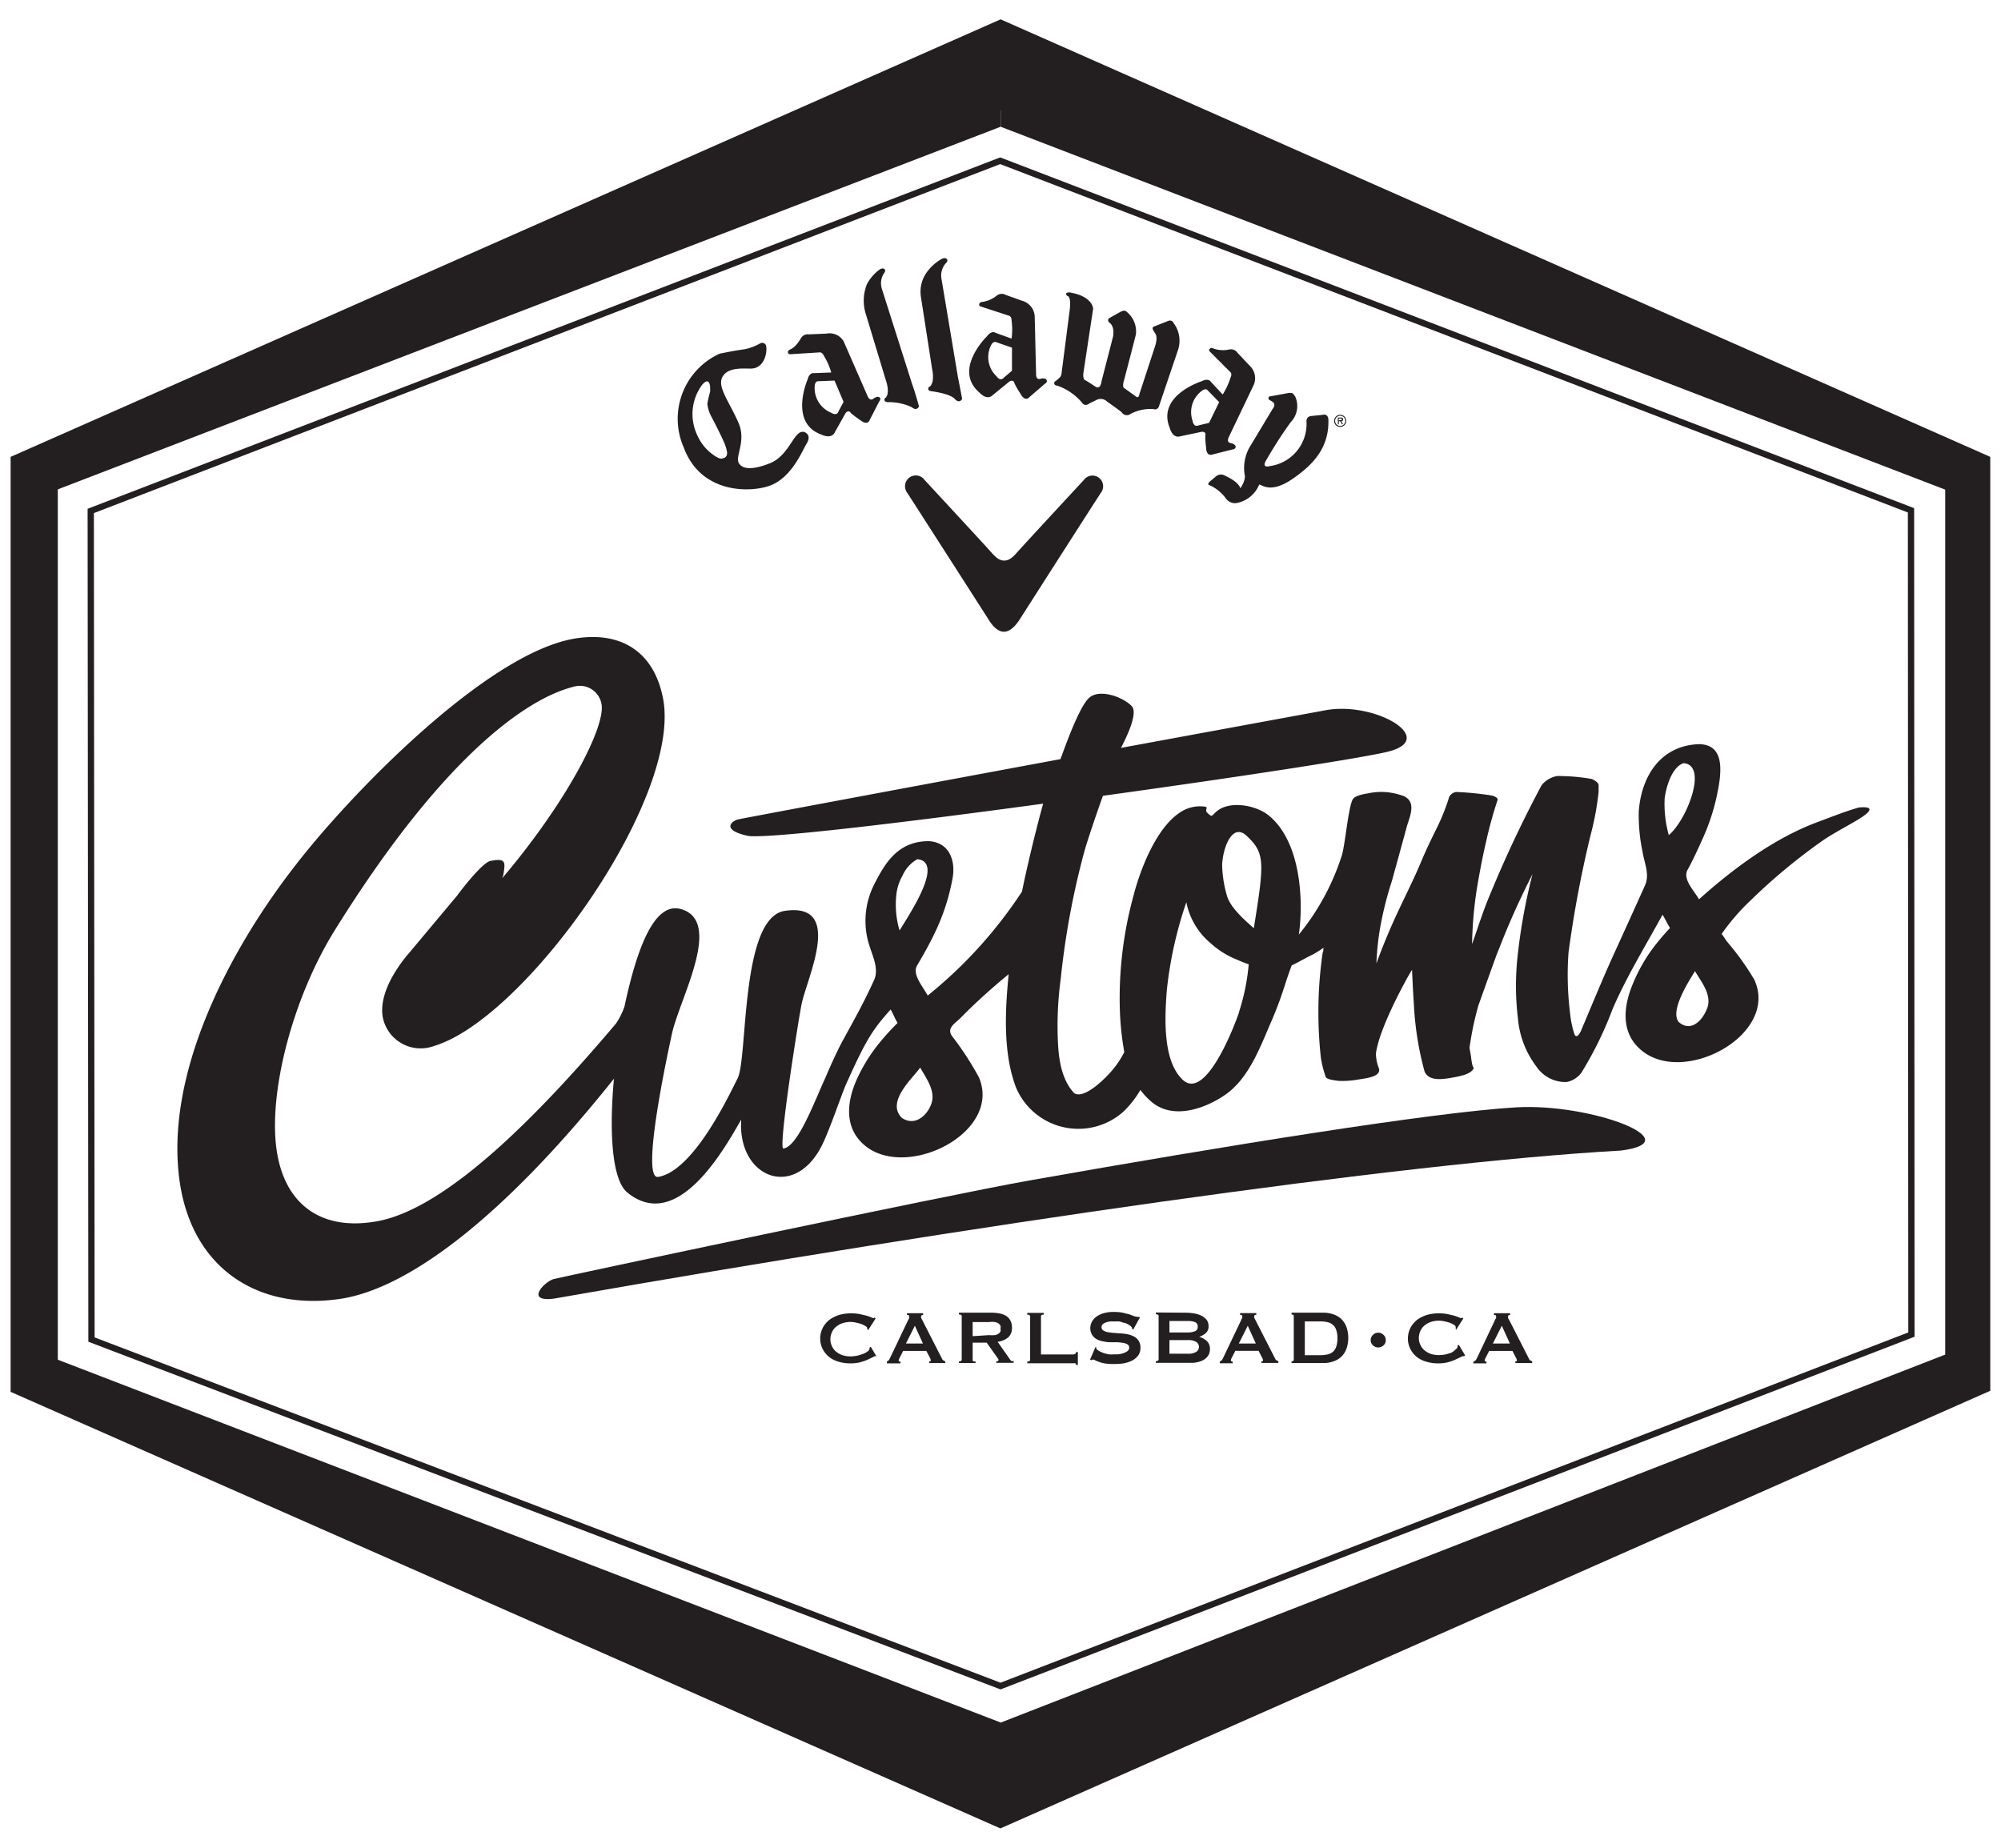
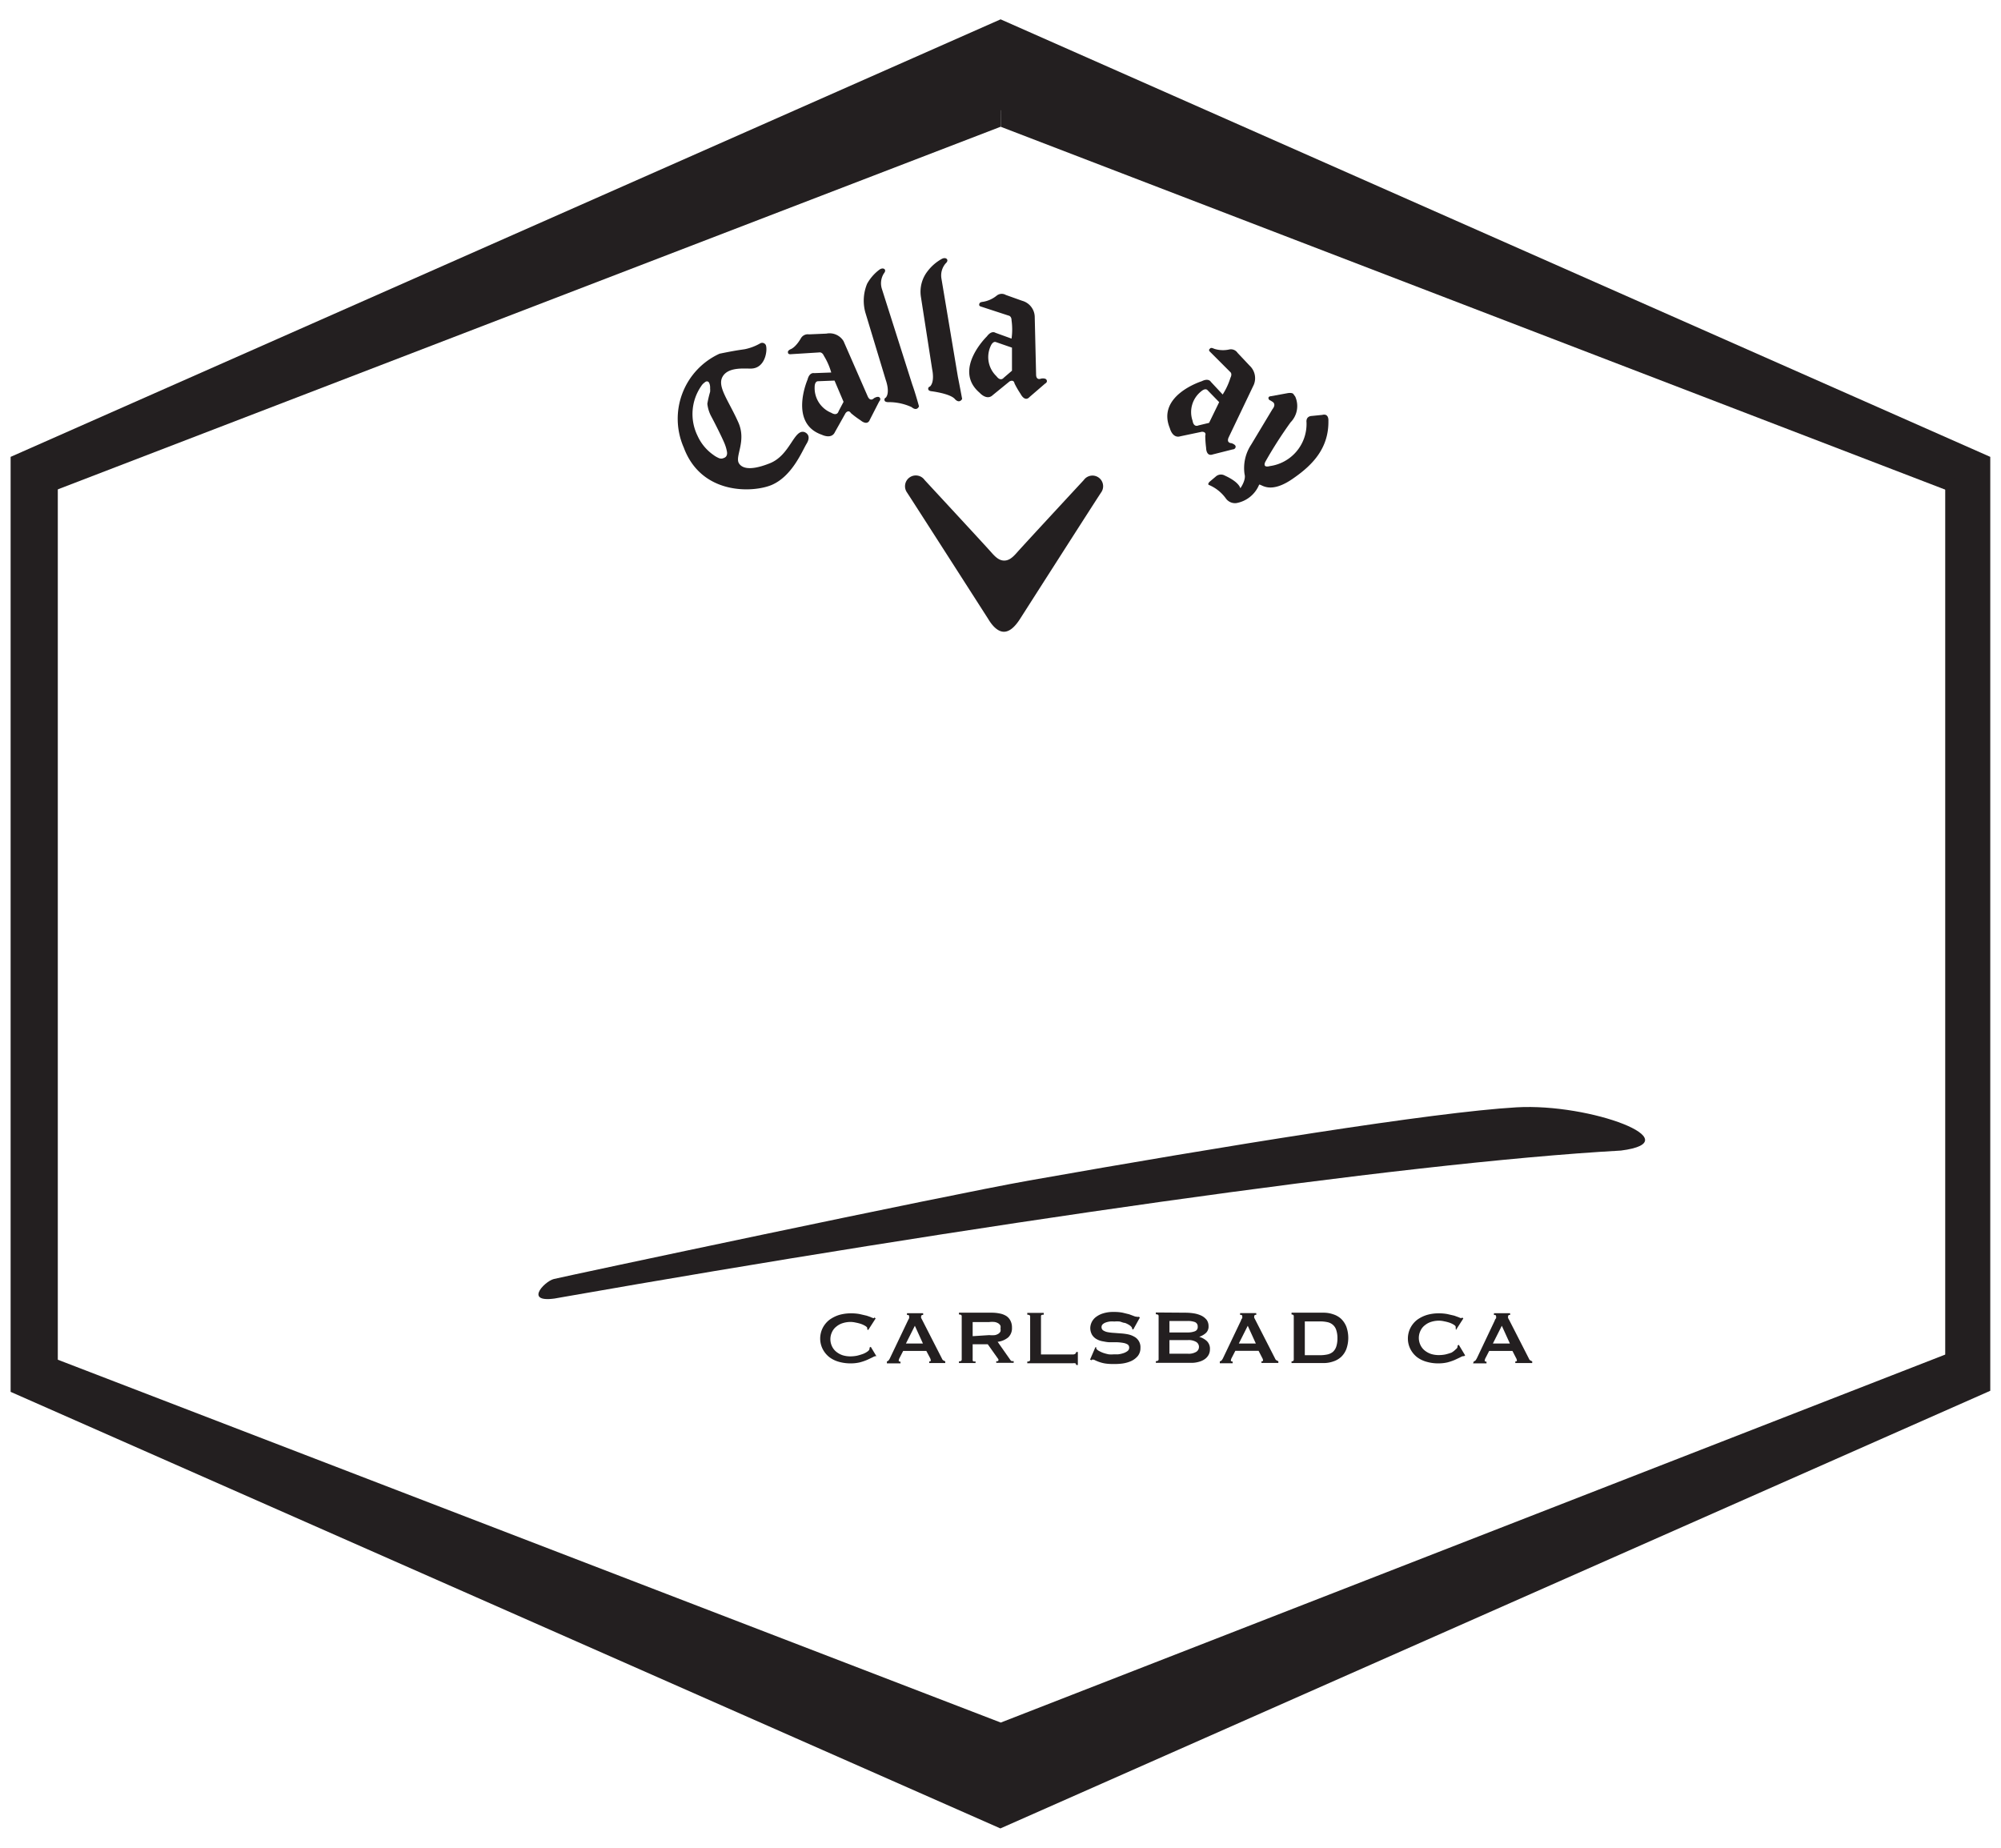
<svg xmlns="http://www.w3.org/2000/svg" id="Layer_2" data-name="Layer 2" viewBox="0 0 188.32 173.91">
  <path d="M117.53,107.66l.06-.24Z" style="fill: #bcbec0" />
-   <polygon points="179.89 125.61 94.16 158.69 8.61 126.08 8.54 48.09 94.13 15.13 179.85 48.03 179.89 125.61" style="fill: none;stroke: #231f20;stroke-miterlimit: 10;stroke-width: 0.59px" />
  <g>
    <path d="M79.39,32.11l2.27,5.19c.25.56.59.18.59.18.36-.21.49-.1.49-.1.24.17,0,.41,0,.41l-.87,1.7c-.24.64-.88.07-.88.07a8.78,8.78,0,0,1-.91-.68c-.23-.37-.5,0-.5,0l-1,1.78c-.32.72-1.23.26-1.23.26C74.21,39.84,76,35.73,76,35.73c.18-.72.61-.61.61-.61l1.62-.06a6.23,6.23,0,0,0-.69-1.57c-.17-.39-.44-.32-.44-.32l-2.72.17c-.24,0-.22-.16-.22-.16-.06-.17.22-.3.22-.3.54-.2,1-1.05,1-1.05a.75.75,0,0,1,.76-.36l1.63-.07A1.54,1.54,0,0,1,79.39,32.11ZM77,35.88c-.34,0-.33.52-.33.52a2.51,2.51,0,0,0,1.56,2.45c.58.35.69-.14.69-.14l.47-.89-.85-2Z" style="fill: #231f20" />
    <path d="M121.2,37l-1.58.29s-.27,0-.24.2a.24.24,0,0,0,.18.2l.19.12s.41.2,0,.71l-2,3.33a4,4,0,0,0-.62,2.79c.16.53-.39,1.32-.4,1.31s-.08-.56-1.46-1.19a.73.73,0,0,0-.87.11l-.56.47s-.28.27,0,.33a3.77,3.77,0,0,1,1.52,1.23,1.06,1.06,0,0,0,1,.45,2.86,2.86,0,0,0,2.14-1.73c.19-.11,1,1,3.29-.65,1.85-1.29,3.27-2.87,3.23-5.37,0,0,.06-.72-.58-.55l-1,.1s-.55,0-.48.61a4,4,0,0,1-3.46,4.11s-.7.22-.42-.4a39.55,39.55,0,0,1,2.38-3.72,2.19,2.19,0,0,0,.44-2.42l-.16-.22S121.69,36.93,121.2,37Z" style="fill: #231f20" />
    <path d="M97.38,29.77l.13,5.47c0,.62.48.39.48.39.41-.06.49.1.49.1.16.24-.13.38-.13.38L96.9,37.36c-.46.51-.84-.27-.84-.27a8.56,8.56,0,0,1-.58-1c-.08-.42-.47-.19-.47-.19l-1.57,1.28c-.57.56-1.24-.21-1.24-.21-2.56-2.17.68-5.31.68-5.31.45-.6.8-.34.8-.34l1.52.55a6.17,6.17,0,0,0,0-1.72c0-.42-.29-.45-.29-.45l-2.6-.85c-.23-.07-.14-.24-.14-.24,0-.18.32-.2.32-.2a2.76,2.76,0,0,0,1.33-.6.76.76,0,0,1,.84-.05l1.54.55A1.61,1.61,0,0,1,97.38,29.77ZM93.74,32.2c-.31-.12-.5.36-.5.36a2.48,2.48,0,0,0,.54,2.85c.4.54.69.14.69.14l.77-.66,0-2.17Z" style="fill: #231f20" />
-     <path d="M125.56,39.63a.57.57,0,1,1,.59.55A.56.56,0,0,1,125.56,39.63Zm.09,0a.48.48,0,1,0,.46-.5A.48.48,0,0,0,125.65,39.63Zm.75.3h-.1l-.18-.29H126v.3h-.09l0-.64h.27c.12,0,.22,0,.22.17a.16.16,0,0,1-.16.18Zm-.41-.54v.16h.1c.09,0,.21,0,.2-.08s-.07-.09-.15-.08Z" style="fill: #231f20" />
-     <path d="M106.9,31.49l-.46,1.8-.14.53-.48,1.85c-.27.83,0,.87,0,.87l1.12.8c.24.18.29-.24.29-.24l1.51-4.62c.23-.82,0-1.06,0-1.06l-.13-.22c-.3-.4,0-.47,0-.47l1.22-.48c.47-.24.61.14.61.14a2.77,2.77,0,0,1,.42,2.57l-1.75,5.17c-.14.56-.56.37-.56.37a4.06,4.06,0,0,0-2.14.45.57.57,0,0,1-.84-.14c-.08-.1-1.36-1-1.36-1a.87.87,0,0,0-1.08-.13l-.57.27c-.5.4-.75-.08-.75-.08a5.32,5.32,0,0,0-2.33-1.58.24.24,0,0,1-.26-.19c-.05-.16.18-.27.18-.27l.25-.22a.67.67,0,0,0,.26-.51l.73-5.67c.22-1.5-.13-1.55-.13-1.55-.26-.12-.15-.3-.15-.3s.21-.07.21-.07c2.28.34,2.31,1.54,2.31,1.54l-.91,6c-.11.76.24.77.24.77l.83.53c.55.42.63-.47.63-.47l1.1-4.27,0-.12c.1-.82-.32-1.09-.32-1.09-.37-.31,0-.49,0-.49l1-.56c.45-.24.59,0,.59,0A2.37,2.37,0,0,1,106.9,31.49Z" style="fill: #231f20" />
    <path d="M81.44,29.41l1.93,6.38s.42,1.12,0,1.63a.21.21,0,0,0-.12.27s0,.14.31.16a5.12,5.12,0,0,1,2.24.47s.45.43.69-.07c0,0-.33-1.22-.64-2.08L83,27.2a1.74,1.74,0,0,1,.18-1.46s.24-.26.05-.42c0,0-.18-.15-.48.07a4.24,4.24,0,0,0-1.14,1.31A4.16,4.16,0,0,0,81.44,29.41Z" style="fill: #231f20" />
    <path d="M86.67,27.94l1.06,6.82s.27,1.17-.21,1.62a.21.21,0,0,0-.16.25s0,.15.28.19c0,0,1.76.21,2.22.73,0,0,.39.49.69,0,0,0-.22-1.19-.4-2.08L88.6,26.21A1.73,1.73,0,0,1,89,24.79s.28-.23.1-.42c0,0-.15-.17-.47,0a4.27,4.27,0,0,0-1.32,1.14A3.13,3.13,0,0,0,86.67,27.94Z" style="fill: #231f20" />
    <path d="M75.9,41.78c.43-.69.08-1-.18-1.11-1-.33-1.34,2.16-3.26,2.93-2.15.86-2.73.31-2.92,0-.39-.67.74-2.08-.06-3.86-.92-2.06-2-3.35-1.48-4.28s2-.76,2.66-.77c1.39,0,1.6-1.79,1.41-2.22a.38.38,0,0,0-.53-.15,4.83,4.83,0,0,1-1.46.55c-.61.09-1,.14-2.36.42a6.73,6.73,0,0,0-3.37,8.83c1.66,4.48,6.5,4.26,8.26,3.53C74.54,44.83,75.47,42.5,75.9,41.78Zm-7.5.65c.14.58-.27.67-.27.67a.56.56,0,0,1-.51,0,2.5,2.5,0,0,1-.49-.29A4.41,4.41,0,0,1,65.64,41,4.63,4.63,0,0,1,66,36.33a1.12,1.12,0,0,1,.3-.32s.25-.26.43,0a1.06,1.06,0,0,1,.1.53,1.93,1.93,0,0,1,0,.34A9.9,9.9,0,0,0,66.57,38a3.26,3.26,0,0,0,.34,1.14c.39.72,1.2,2.34,1.34,2.76A3.41,3.41,0,0,1,68.4,42.43Z" style="fill: #231f20" />
    <path d="M118,36.21l-2.36,4.94c-.26.56.25.56.25.56.4.13.4.31.4.31,0,.28-.29.28-.29.28l-1.86.47c-.64.23-.63-.63-.63-.63a9.86,9.86,0,0,1-.08-1.13c.13-.41-.33-.37-.33-.37l-2,.42c-.76.24-1-.75-1-.75-1.29-3.09,3-4.43,3-4.43.66-.33.86.06.86.06l1.11,1.19a6.48,6.48,0,0,0,.73-1.57c.19-.38,0-.53,0-.53l-1.93-1.93c-.18-.17,0-.28,0-.28.09-.16.38,0,.38,0a2.71,2.71,0,0,0,1.45.07.75.75,0,0,1,.77.32l1.13,1.2A1.61,1.61,0,0,1,118,36.21Zm-4.35.52c-.22-.25-.6.1-.6.1a2.49,2.49,0,0,0-.81,2.78c.11.66.55.43.55.43l1-.24.95-1.95Z" style="fill: #231f20" />
    <path d="M94.48,59.46c.5,0,1-.4,1.52-1.21,0,0,7.17-11.22,7.63-11.9A1,1,0,1,0,102,45.18s-5.56,6-6.26,6.79c-.45.52-.79.79-1.23.79s-.78-.27-1.23-.79c-.71-.8-6.26-6.79-6.26-6.79a1,1,0,1,0-1.66,1.17C85.79,47,93,58.25,93,58.25,93.48,59.06,94,59.46,94.48,59.46Z" style="fill: #231f20" />
  </g>
  <g>
    <path d="M82.48,127.64h-.1a.94.94,0,0,0-.26.11l-.51.24a4.9,4.9,0,0,1-.71.24,3.7,3.7,0,0,1-.83.09,4,4,0,0,1-1.09-.14,2.7,2.7,0,0,1-.92-.44,2.31,2.31,0,0,1-.63-.76,2.2,2.2,0,0,1-.24-1,2.23,2.23,0,0,1,.24-1,2.31,2.31,0,0,1,.63-.76,3.17,3.17,0,0,1,.92-.46,4,4,0,0,1,1.09-.15,4.32,4.32,0,0,1,.84.07l.65.15c.18.06.33.11.44.16a.65.65,0,0,0,.2.07.1.1,0,0,0,.07,0,.25.25,0,0,0,0-.08l.14.11-.7,1.09-.09-.06s0,0,0-.06,0,0,0-.06-.07-.13-.18-.2a2.14,2.14,0,0,0-.4-.19,3.8,3.8,0,0,0-.51-.13,2.18,2.18,0,0,0-.49-.06,2.46,2.46,0,0,0-.72.11,1.73,1.73,0,0,0-.6.32,1.36,1.36,0,0,0-.41.51,1.55,1.55,0,0,0,0,1.37,1.45,1.45,0,0,0,.41.51,1.91,1.91,0,0,0,.6.32,2.46,2.46,0,0,0,.72.1,3.31,3.31,0,0,0,.61-.06,5.6,5.6,0,0,0,.57-.17,1.81,1.81,0,0,0,.44-.24c.12-.09.17-.17.17-.25a.17.17,0,0,0,0-.1l.12-.08.6,1Z" style="fill: #231f20" />
    <path d="M83.47,128.13a.28.28,0,0,0,.18-.12,1.26,1.26,0,0,0,.13-.23l1.67-3.5.11-.21a.51.51,0,0,0,0-.17.14.14,0,0,0-.06-.13l-.14,0v-.17h1.52v.17a.31.31,0,0,0-.12,0s-.07.06-.07.13a.39.39,0,0,0,0,.14l.1.19,1.87,3.66a.31.31,0,0,0,.12.15l.18.09v.16H87.45v-.16a.16.16,0,0,0,.09,0,.09.09,0,0,0,.06-.08.75.75,0,0,0-.07-.24l-.35-.66H85l-.33.64a.69.69,0,0,0-.09.27c0,.06.06.1.17.1v.16H83.47Zm3.39-1.68-.76-1.67-.84,1.67Z" style="fill: #231f20" />
-     <path d="M93.33,123.55a3.67,3.67,0,0,1,.78.08,1.77,1.77,0,0,1,.61.24,1.16,1.16,0,0,1,.38.44,1.39,1.39,0,0,1,.14.65,1.18,1.18,0,0,1-.35.91,1.89,1.89,0,0,1-1,.42l1.2,1.71a.23.23,0,0,0,.15.11l.16,0v.16H93.76v-.16a.29.29,0,0,0,.14,0s.06,0,.06-.07a.19.19,0,0,0,0-.11s-.06-.09-.1-.15l-1-1.41H91.54V128a.15.15,0,0,0,.06.13.48.48,0,0,0,.21,0v.16H90.25v-.16c.18,0,.26-.06.26-.17v-4.08c0-.11-.08-.16-.26-.16v-.17Zm-.23,2.11a2.76,2.76,0,0,0,.54,0,1,1,0,0,0,.34-.14.6.6,0,0,0,.18-.21.76.76,0,0,0,0-.27.75.75,0,0,0,0-.26.6.6,0,0,0-.18-.21,1,1,0,0,0-.34-.14,2.16,2.16,0,0,0-.54,0H91.54v1.33Z" style="fill: #231f20" />
+     <path d="M93.33,123.55a3.67,3.67,0,0,1,.78.08,1.77,1.77,0,0,1,.61.24,1.16,1.16,0,0,1,.38.44,1.39,1.39,0,0,1,.14.65,1.18,1.18,0,0,1-.35.91,1.89,1.89,0,0,1-1,.42l1.2,1.71a.23.23,0,0,0,.15.11l.16,0v.16H93.76v-.16a.29.29,0,0,0,.14,0s.06,0,.06-.07a.19.19,0,0,0,0-.11l-1-1.41H91.54V128a.15.15,0,0,0,.06.13.48.48,0,0,0,.21,0v.16H90.25v-.16c.18,0,.26-.06.26-.17v-4.08c0-.11-.08-.16-.26-.16v-.17Zm-.23,2.11a2.76,2.76,0,0,0,.54,0,1,1,0,0,0,.34-.14.6.6,0,0,0,.18-.21.76.76,0,0,0,0-.27.75.75,0,0,0,0-.26.6.6,0,0,0-.18-.21,1,1,0,0,0-.34-.14,2.16,2.16,0,0,0-.54,0H91.54v1.33Z" style="fill: #231f20" />
    <path d="M101.27,128.46q0-.14-.09-.15a.68.68,0,0,0-.22,0H96.68v-.16c.18,0,.27-.06.27-.17v-4.08c0-.11-.09-.16-.27-.16v-.17h1.55v.17c-.17,0-.26,0-.26.16v3.58h3a.36.36,0,0,0,.22-.06.21.21,0,0,0,.09-.17h.16v1.23Z" style="fill: #231f20" />
    <path d="M103.09,126.8l.09,0a.32.32,0,0,0,0,.14.69.69,0,0,0,.25.21,2.76,2.76,0,0,0,.42.19,4.07,4.07,0,0,0,.5.13,2.9,2.9,0,0,0,.47,0l.4,0a2.46,2.46,0,0,0,.47-.1,1.31,1.31,0,0,0,.41-.2.39.39,0,0,0,.17-.33.34.34,0,0,0-.16-.31,1.22,1.22,0,0,0-.41-.14,4.69,4.69,0,0,0-.59-.06l-.67,0c-.23,0-.45-.05-.67-.09a1.74,1.74,0,0,1-.58-.21,1.18,1.18,0,0,1-.42-.41,1.3,1.3,0,0,1-.16-.67,1.35,1.35,0,0,1,.54-1,2.16,2.16,0,0,1,.68-.34,3.16,3.16,0,0,1,1-.13,4,4,0,0,1,.83.07l.61.15.43.16a.75.75,0,0,0,.29.07.26.26,0,0,0,.18,0l.11.07-.62,1.12-.09,0a.52.52,0,0,0-.07-.21.86.86,0,0,0-.24-.21,2.36,2.36,0,0,0-.39-.19c-.15,0-.32-.09-.49-.13a3.05,3.05,0,0,0-.52,0,2,2,0,0,0-.41,0,1.93,1.93,0,0,0-.38.09.82.82,0,0,0-.29.17.34.34,0,0,0-.11.25.36.36,0,0,0,.16.33,1.21,1.21,0,0,0,.41.16,4.56,4.56,0,0,0,.59.07l.67.05a4.91,4.91,0,0,1,.67.09,2,2,0,0,1,.58.22,1.11,1.11,0,0,1,.58,1.05,1.19,1.19,0,0,1-.25.77,1.82,1.82,0,0,1-.62.47,3,3,0,0,1-.8.23,5.58,5.58,0,0,1-.79.05,5.3,5.3,0,0,1-.86-.05,3.23,3.23,0,0,1-.58-.15,3.62,3.62,0,0,1-.36-.15.49.49,0,0,0-.24-.07.15.15,0,0,0-.11.07l-.13-.07Z" style="fill: #231f20" />
    <path d="M111.6,123.55a5.18,5.18,0,0,1,.8.07,2.66,2.66,0,0,1,.69.22,1.48,1.48,0,0,1,.47.38,1,1,0,0,1,.18.59.82.82,0,0,1-.26.66,1.79,1.79,0,0,1-.62.35v0a1.81,1.81,0,0,1,.72.4,1,1,0,0,1,.29.79,1.08,1.08,0,0,1-.12.5,1.19,1.19,0,0,1-.35.4,1.71,1.71,0,0,1-.56.26,2.48,2.48,0,0,1-.75.1h-3.31v-.16c.17,0,.26-.06.26-.17v-4.08c0-.11-.09-.16-.26-.16v-.17Zm.18,1.86a1.84,1.84,0,0,0,.67-.11.41.41,0,0,0,.27-.43.43.43,0,0,0-.27-.44,1.86,1.86,0,0,0-.67-.1h-1.72v1.08Zm0,2a1.38,1.38,0,0,0,.81-.18.55.55,0,0,0,0-.92,1.38,1.38,0,0,0-.81-.18h-1.72v1.28Z" style="fill: #231f20" />
    <path d="M114.8,128.13A.31.31,0,0,0,115,128a1.26,1.26,0,0,0,.13-.23l1.67-3.5c0-.07.07-.15.11-.21a.51.51,0,0,0,0-.17.13.13,0,0,0-.07-.13l-.13,0v-.17h1.52v.17a.43.43,0,0,0-.13,0s-.06.06-.06.13a.39.39,0,0,0,0,.14s.06.11.1.19l1.87,3.66a.31.31,0,0,0,.12.15l.18.09v.16h-1.59v-.16a.16.16,0,0,0,.09,0,.09.09,0,0,0,.06-.08.6.6,0,0,0-.08-.24l-.34-.66h-2.19l-.33.64a.69.69,0,0,0-.09.27c0,.06.06.1.17.1v.16H114.8Zm3.39-1.68-.76-1.67-.84,1.67Z" style="fill: #231f20" />
    <path d="M124.55,123.55a2.73,2.73,0,0,1,.92.15,2,2,0,0,1,.75.43,2.13,2.13,0,0,1,.49.74,3.15,3.15,0,0,1,0,2.1,2,2,0,0,1-.49.74,2,2,0,0,1-.75.43,2.73,2.73,0,0,1-.92.15h-3v-.16c.14,0,.21-.06.21-.17v-4.08c0-.11-.07-.16-.21-.16v-.17Zm-.36,4a3.26,3.26,0,0,0,.74-.07,1.2,1.2,0,0,0,.52-.25,1.18,1.18,0,0,0,.31-.49,2.48,2.48,0,0,0,.11-.78,2.37,2.37,0,0,0-.11-.77,1.06,1.06,0,0,0-.31-.49,1.11,1.11,0,0,0-.52-.26,3.26,3.26,0,0,0-.74-.07H122.8v3.18Z" style="fill: #231f20" />
-     <path d="M129,126.14a.67.67,0,0,1,.21-.5.7.7,0,0,1,1,0,.67.67,0,0,1,.21.5.63.63,0,0,1-.21.48.72.72,0,0,1-1,0A.63.63,0,0,1,129,126.14Z" style="fill: #231f20" />
    <path d="M137.79,127.64h-.1a.94.94,0,0,0-.26.11l-.51.24a4.9,4.9,0,0,1-.71.24,3.7,3.7,0,0,1-.83.09,3.86,3.86,0,0,1-1.08-.14,2.66,2.66,0,0,1-.93-.44,2.31,2.31,0,0,1-.63-.76,2.2,2.2,0,0,1-.24-1,2.23,2.23,0,0,1,.24-1,2.31,2.31,0,0,1,.63-.76,3.11,3.11,0,0,1,.93-.46,3.86,3.86,0,0,1,1.08-.15,4.32,4.32,0,0,1,.84.07l.65.15.44.16a.65.65,0,0,0,.2.07.1.1,0,0,0,.07,0,.25.25,0,0,0,0-.08l.14.11-.7,1.09L137,125s0,0,0-.06,0,0,0-.06-.07-.13-.18-.2a2.14,2.14,0,0,0-.4-.19,3.8,3.8,0,0,0-.51-.13,2.18,2.18,0,0,0-.49-.06,2.46,2.46,0,0,0-.72.11,1.73,1.73,0,0,0-.6.32,1.36,1.36,0,0,0-.41.51,1.55,1.55,0,0,0,0,1.37,1.45,1.45,0,0,0,.41.51,1.91,1.91,0,0,0,.6.32,2.46,2.46,0,0,0,.72.1,3.23,3.23,0,0,0,.61-.06,5.6,5.6,0,0,0,.57-.17A1.81,1.81,0,0,0,137,127c.12-.09.17-.17.17-.25a.17.17,0,0,0,0-.1l.12-.08.6,1Z" style="fill: #231f20" />
    <path d="M138.71,128.13a.31.31,0,0,0,.18-.12,2.36,2.36,0,0,0,.13-.23l1.66-3.5c0-.07.08-.15.12-.21a.51.51,0,0,0,0-.17.13.13,0,0,0-.07-.13l-.13,0v-.17h1.52v.17a.43.43,0,0,0-.13,0s-.06.06-.06.13a.39.39,0,0,0,0,.14,1.2,1.2,0,0,0,.1.19l1.87,3.66a.31.31,0,0,0,.12.15l.18.09v.16h-1.59v-.16a.16.16,0,0,0,.09,0,.09.09,0,0,0,.06-.08.6.6,0,0,0-.08-.24l-.34-.66h-2.19l-.33.64a.69.69,0,0,0-.09.27c0,.06.06.1.17.1v.16h-1.27Zm3.39-1.68-.76-1.67-.84,1.67Z" style="fill: #231f20" />
  </g>
  <polygon points="5.44 128.02 2.61 129.92 2.61 43.98 5.44 46.03 5.44 128.02" style="fill: #231f20" />
  <polygon points="5.02 46.22 3.13 43.93 94.18 8.53 94.17 11.93 5.02 46.22" style="fill: #231f20" />
  <polygon points="4.62 127.66 3.12 130.08 94.18 165.52 94.17 162.12 4.62 127.66" style="fill: #231f20" />
  <polygon points="183.19 46.13 185.81 44.17 94.17 8.53 94.18 11.93 183.19 46.13" style="fill: #231f20" />
  <polygon points="184.05 127.11 186.78 128.96 94.17 165.42 94.15 162.14 184.05 127.11" style="fill: #231f20" />
  <polygon points="183.07 127.86 185.91 129.89 185.91 43.91 183.07 45.95 183.07 127.86" style="fill: #231f20" />
  <path d="M96.85,111.11c18.43-3.26,38-6.43,45.88-6.89,7-.4,16.5,3.22,9.82,4.07-20.81,1.16-61.57,7.12-99.7,13.81-3.81.8-1.65-1.49-.73-1.72S88.79,112.54,96.85,111.11Z" style="fill: #231f20" />
-   <path d="M174.94,76c-1.35.39-2.58.89-3.85,1.36-4.1,1.51-8,4.42-11.19,7.28-.49-.85-1.57-1.9-1.07-2.79s1-2,1.45-3a19.89,19.89,0,0,0,1.57-5.52c.18-1.64,0-3.26-1.95-3.29-3.56.12-5.42,2.94-5.67,6.32a16.72,16.72,0,0,0,.35,3.79c.17,1.07.69,2.13.25,3.15-1,2.23-2,4.43-3,6.62s-2.2,5.13-3,7c0,.07-.44,1-.66.4a9,9,0,0,1-.41-2,28.92,28.92,0,0,1-.14-5.68,105.86,105.86,0,0,1,2.09-11.1,26.65,26.65,0,0,0,.74-4v-.62q0-.3-.63-.6a17.86,17.86,0,0,0-3.28-.28,2.42,2.42,0,0,0-1.46.87,113.85,113.85,0,0,0-4.88,10.36c-.66,1.57-1.14,3.13-1.66,4.59A37.79,37.79,0,0,1,139,83.6c.28-1.66.56-3.11.85-4.33a39.49,39.49,0,0,1,1.1-4q0-.23-.51-.39a28.88,28.88,0,0,0-3.38-.34.84.84,0,0,0-.74.69,20.07,20.07,0,0,1-1,2.5c-.43.88-1,2-1.58,3.39s-1.33,2.9-2.11,4.55-1.48,3.33-2.09,5a25,25,0,0,1,.49-4.09A33.41,33.41,0,0,1,131,82.9q1-3.62,1.42-5.18c.31-1,1-2.5-.67-2.91a5.83,5.83,0,0,0-3-.14c-.77.12-1.25.29-1.41.52-.46.68-.75,4.54-1.1,5.46a22.64,22.64,0,0,1-4,7.31c.48-3.44.11-8.88-2.89-11.25-1.17-.92-3.57-1.38-4.82-.37-.53.44-.4.64-.92.15-.27-.26.17-.52-.22-.57a3.36,3.36,0,0,0-2.41.6c-2.2,1.49-3.68,5.35-4.3,7.77a36.48,36.48,0,0,0-1.28,11,27.63,27.63,0,0,0,.41,3.73,8.63,8.63,0,0,1-1.09,1.66c-.51.62-2.59,2.81-3.61,2.22-1.51-1.56-1.51-4.31-1.56-5.15a33.15,33.15,0,0,1,.28-5.63,75.3,75.3,0,0,1,2.2-11.9c.22-.82,1-3.17,1.77-5.32,12.88-1.78,25-3.64,27-4.2,4.46-1.23-1.41-4.71-6.06-3.85L105.5,70.39c.52-1,1.65-3.31,1-3.94-.79-.83-3-1.67-4-.77s-2.42,5.06-2.7,5.77C87.34,73.76,70,77,69.47,77.12s-1.67.94.78,1.52c1.18.41,14.22-1.13,27.93-3-.05.11-1.19,4.32-2,8.28a42.46,42.46,0,0,1-8.87,9.78c-.46-.86-1.49-2-1-2.83S87.4,89,87.88,88a20,20,0,0,0,1.79-5.46c.25-1.63-.37-3.27-2.27-3.37-2.93,0-4.13,2.13-5.09,4a7.57,7.57,0,0,0-.46,5.92c.32,1,.88,2.17.4,3.18-1,2.2-1.83,3.64-3,5.79-.53,1-1.07,2.2-1.59,3.42-1.08,2.36-2.57,6.42-3.93,6.62-.53.07,1.43-12.2,1.7-13.54.48-2.47,4.06-9.66-1.57-8.83-4.23.63-3.45,14-4.46,15.8-1,2-4.21,8.69-7.46,9.24-1.71.28,1-12.08,1.26-13.29.62-3.26,5-10.82.84-11.93-2.5-.66-4.12,3.81-5.27,9.19a7,7,0,0,1-.8,1.6C51.59,103.87,42.19,114,35.15,115c-5,.78-8.34-1.69-9.1-6.66-.82-5.32,1.4-14.21,5.41-20.71C44.32,66.92,52.67,65,54,64.63a2.07,2.07,0,0,1,2.63,1.78c.22,2.32-3.48,9.32-9.36,16.24l.1-.29c.18-1.18.3-1.63-1.21-1.33-.76.15-2.74,2.71-3.15,3.28l-4.48,5.35c-1.28,1.48-2.84,3.87-2.52,6a3.63,3.63,0,0,0,4.83,2.79C49.46,95.88,64.32,75,62.38,65.63c-.89-4.37-4-6.19-8.16-5.55-8.33,1.28-21.31,14.74-26.39,21.33-6.16,7.89-12.47,19.71-10.89,30,1.24,8,7.37,12,15.14,10.83,6.16-.95,15-7.3,25.7-20.71-.46,5-.19,9.51,1.25,10.7,4.65,3.81,9-3.82,10.73-6.86-.39,5.53,5.16,7.71,7.72,2.17.75-1.63,1.53-4,2.11-5.41,2-4.47,2.56-5.22,4.23-7.12.24.42.41.86.65,1.27-.57.57-1.11,1.15-1.61,1.76a15.73,15.73,0,0,0-2.19,3.47c-1,2.19-1.28,4.73.83,6.39,4,3.11,12.78-1.33,10.64-6.48a28.62,28.62,0,0,0-2.57-3.94c-.48-.76.32-1.15.89-1.73s1.1-1.1,1.68-1.63c.9-.84,1.83-1.64,2.79-2.43-.36,3.56-.52,7.52.7,10.69a6.37,6.37,0,0,0,10.15,2.2,9.58,9.58,0,0,0,1.55-2,6.35,6.35,0,0,0,1.16,1.22c2.05,1.6,5,.49,6.79-.74,2.28-1.57,3.31-4.51,4.4-7a34.32,34.32,0,0,0,1.23-3.3c.2-.63.42-1.26.65-1.89,1-.5,1.43-.77,1.93-1a7.87,7.87,0,0,0,1.06-.67c0,.19,0,.36-.07.46a39.24,39.24,0,0,0-.17,9.88,9.75,9.75,0,0,0,.47,1.85c.13.21.8.29,1.2.34a8.15,8.15,0,0,0,1.87-.13c1-.15,2.06-.3,1.94-1a4,4,0,0,1-.3-1.42c.29-2.36,2.77-6.8,2.77-6.8.1-.22.52-.93.63-1.1.06,1.28.11,2.34.17,3.17a29.37,29.37,0,0,0,1,6.36c.23.64.92.87,2.09.7a12,12,0,0,0,1.59-.32c.35-.1,1-.4.94-.75-.08,0-.15-.31-.22-.82,0-.15-.08-.5-.16-1a29.41,29.41,0,0,1,.84-4s1.74-4.86,1.77-4.91.4-1,.4-1c.43-1.09.89-2.16,1.36-3.2s1-2.13,1.56-3.24a54,54,0,0,0-1.44,8.07,25.53,25.53,0,0,0,.07,5.54,8.67,8.67,0,0,0,1.72,4.48,3.3,3.3,0,0,0,2.84,1.48,2.21,2.21,0,0,0,1.43-.91,34.31,34.31,0,0,0,2.9-5.92c1.28-3,3.12-6,4.72-8.92.25.41.44.84.7,1.25-.54.58-1.06,1.18-1.54,1.81a15.5,15.5,0,0,0-2,3.55c-.91,2.22-1.09,4.76,1.09,6.34,4.11,3,12.72-1.78,10.38-6.84a25.42,25.42,0,0,0-2.61-3.63c-.15-.23-.25-.39-.46-.67a20.38,20.38,0,0,1,2.7-3.13,54.91,54.91,0,0,1,6.73-5.6c.86-.63,3-1.75,3.51-2.1C175.09,77,177.12,75.8,174.94,76ZM84.35,84.29a4.57,4.57,0,0,1,.59-1.88,3.27,3.27,0,0,1,1.39-1.54c2.54.24-.62,5-1.67,6.7A8.5,8.5,0,0,1,84.35,84.29ZM87.61,104c-.45,1.11-1.58,2-2.74,1.21-1.54-1.54,1.15-3.84,1.73-4.73C87.19,101.53,88.13,102.74,87.61,104Zm29-8.72c-.39,1.16-3.13,8.41-5.31,6.34-1.92-1.81-1.67-6-1.49-8.39a37.54,37.54,0,0,1,1.84-8.31,6.71,6.71,0,0,0,2.27,3.84,8.27,8.27,0,0,0,2.27,1.47c.53.22.74.33,1.33.53A20.24,20.24,0,0,1,116.6,95.27ZM118,87.36c-.85-.75-2.18-1.91-2.51-3a10.87,10.87,0,0,1-.47-3c.09-1.68,1-4,2.36-2.64C119.05,80.31,119,81.17,118,87.36ZM150.41,96s0,0,0,0Zm6.39-23.87Zm0,0h0l0,0Zm.25,6.45a10.89,10.89,0,0,1-.39-3.3c0-.41.45-3,1.78-3.45C160.8,72,158.72,77.24,157.05,78.6Zm3.62,16.3c-.4,1.12-1.52,2.34-2.69,1.3-.84-1.09,1-3.88,1.54-4.78C160.14,92.46,161.13,93.62,160.67,94.9Z" style="fill: #231f20" />
  <path d="M94.17,1.82,1,43v88l93.15,41.09,93.16-41.19V43Zm90.05,126.54-90,35.22-90-34.7V45.09l90-34.72,90,34.73Z" style="fill: #231f20" />
</svg>